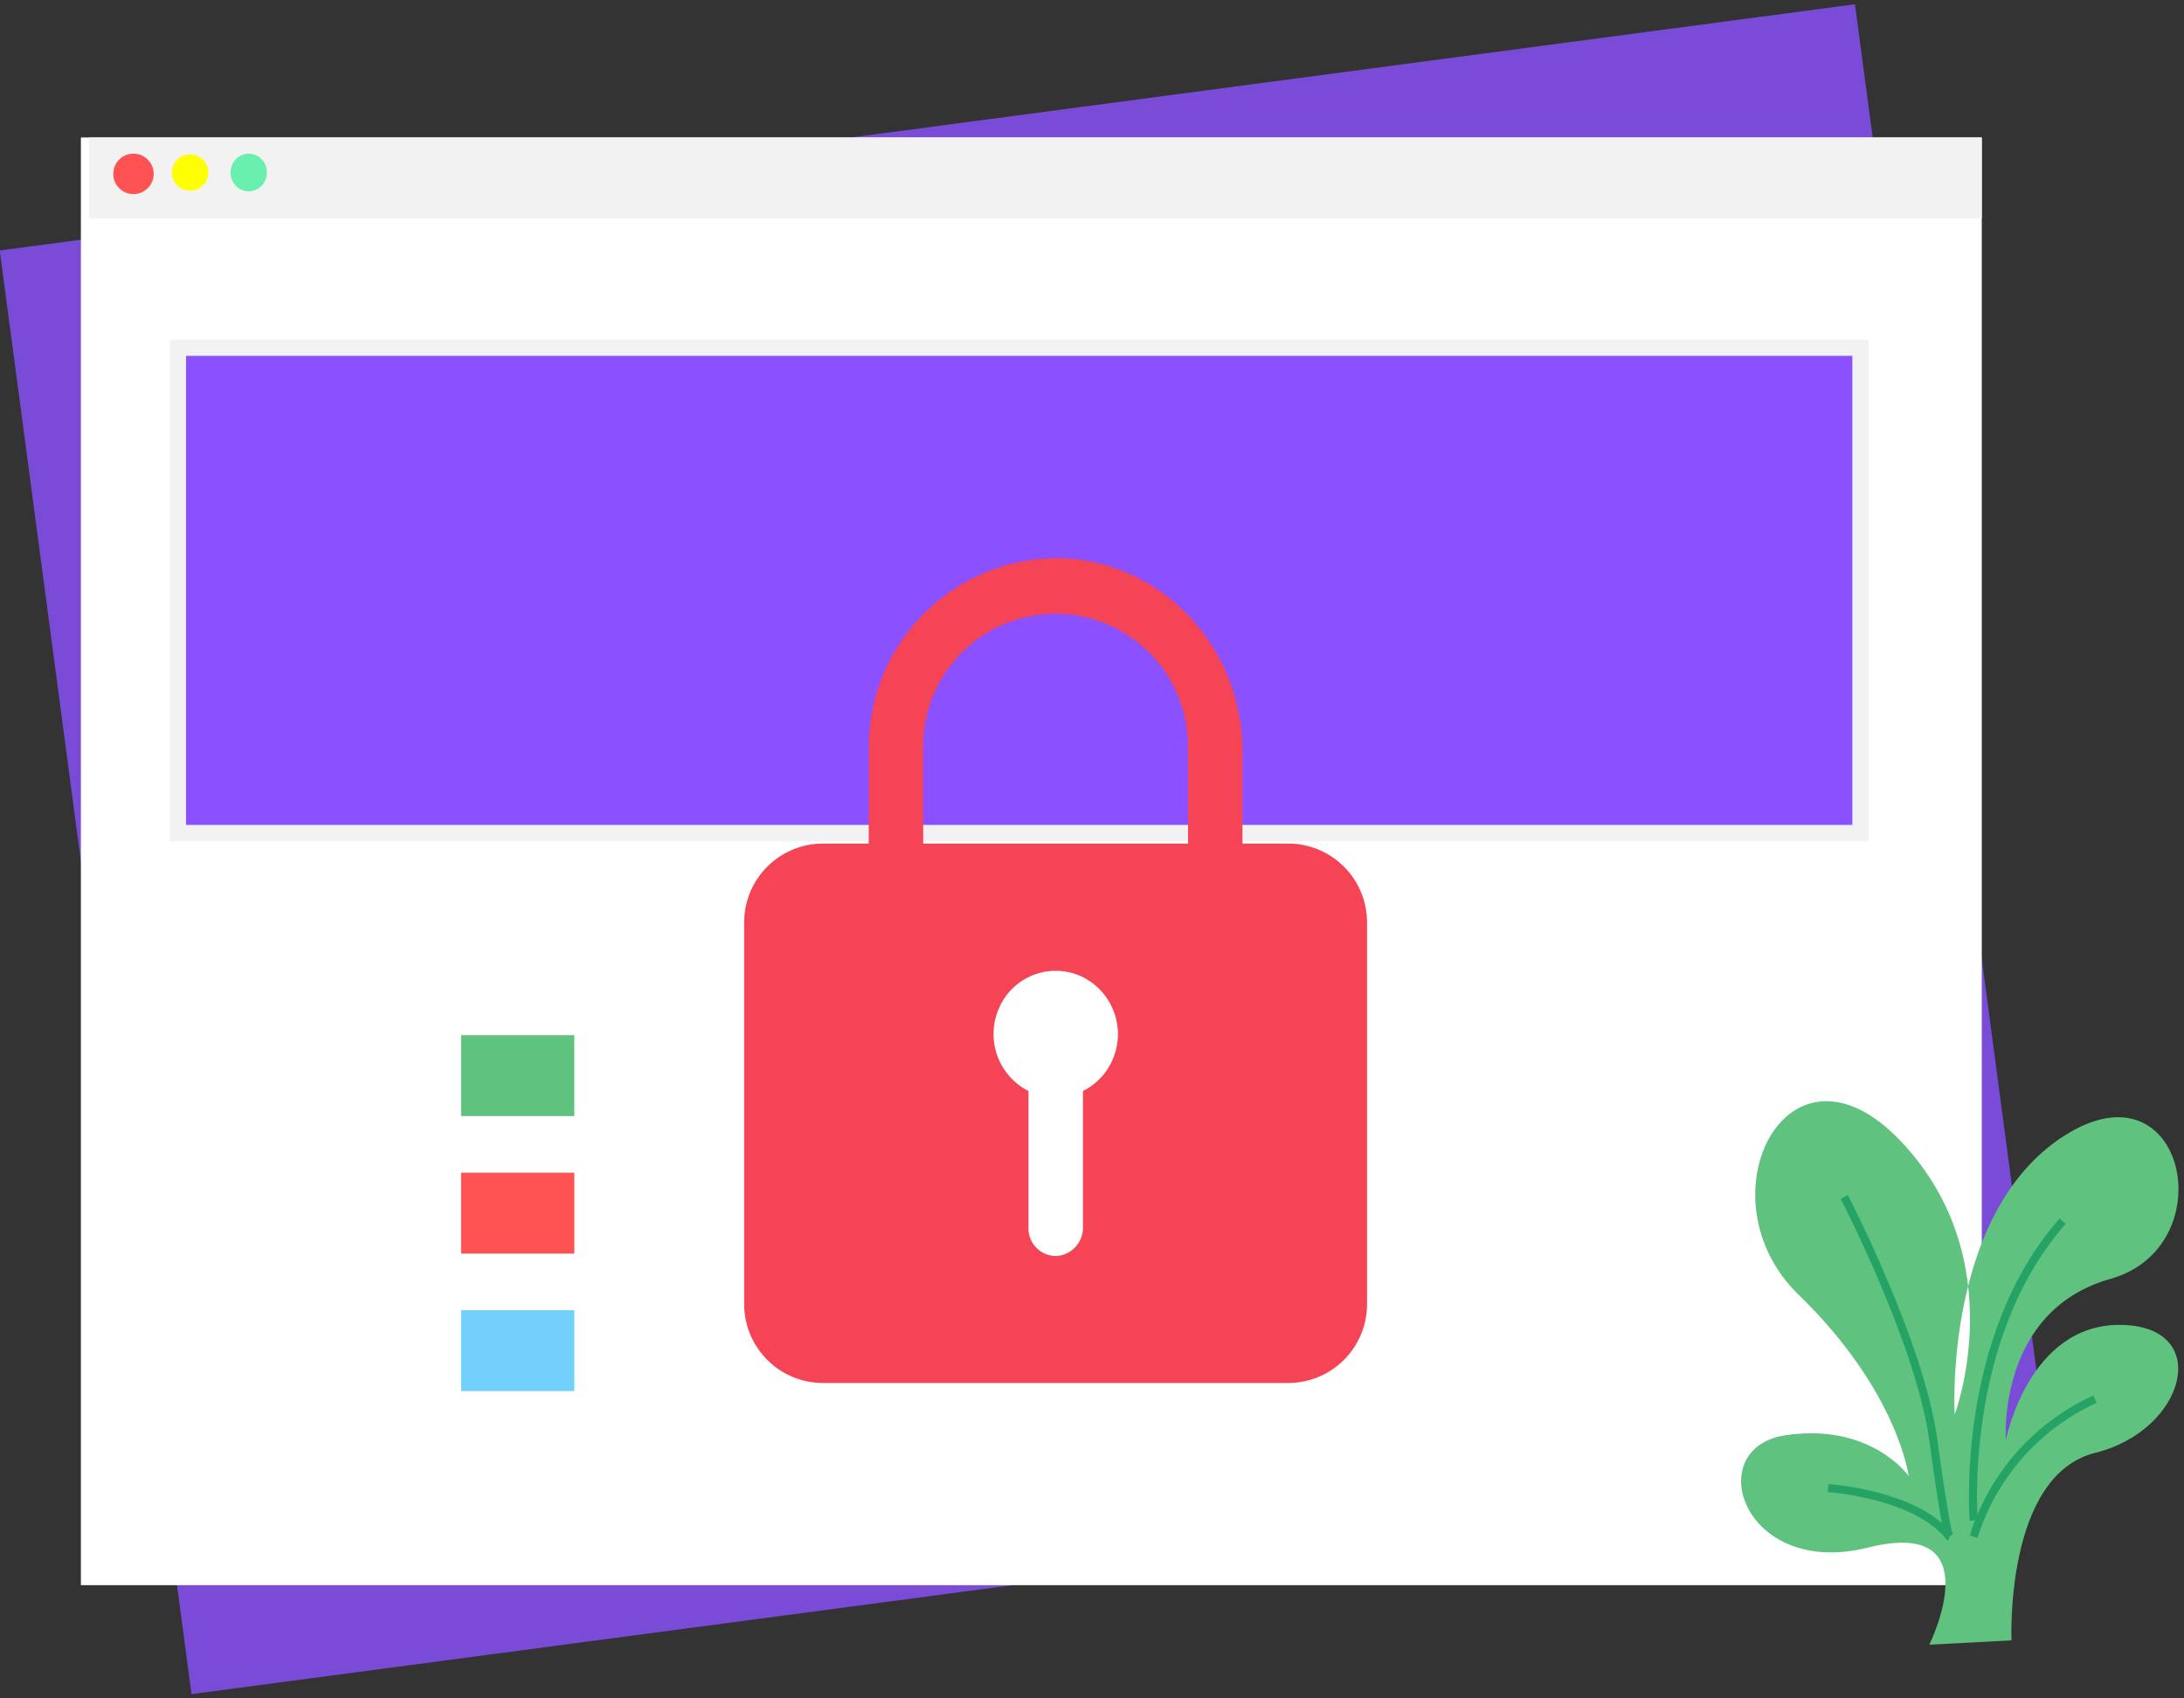
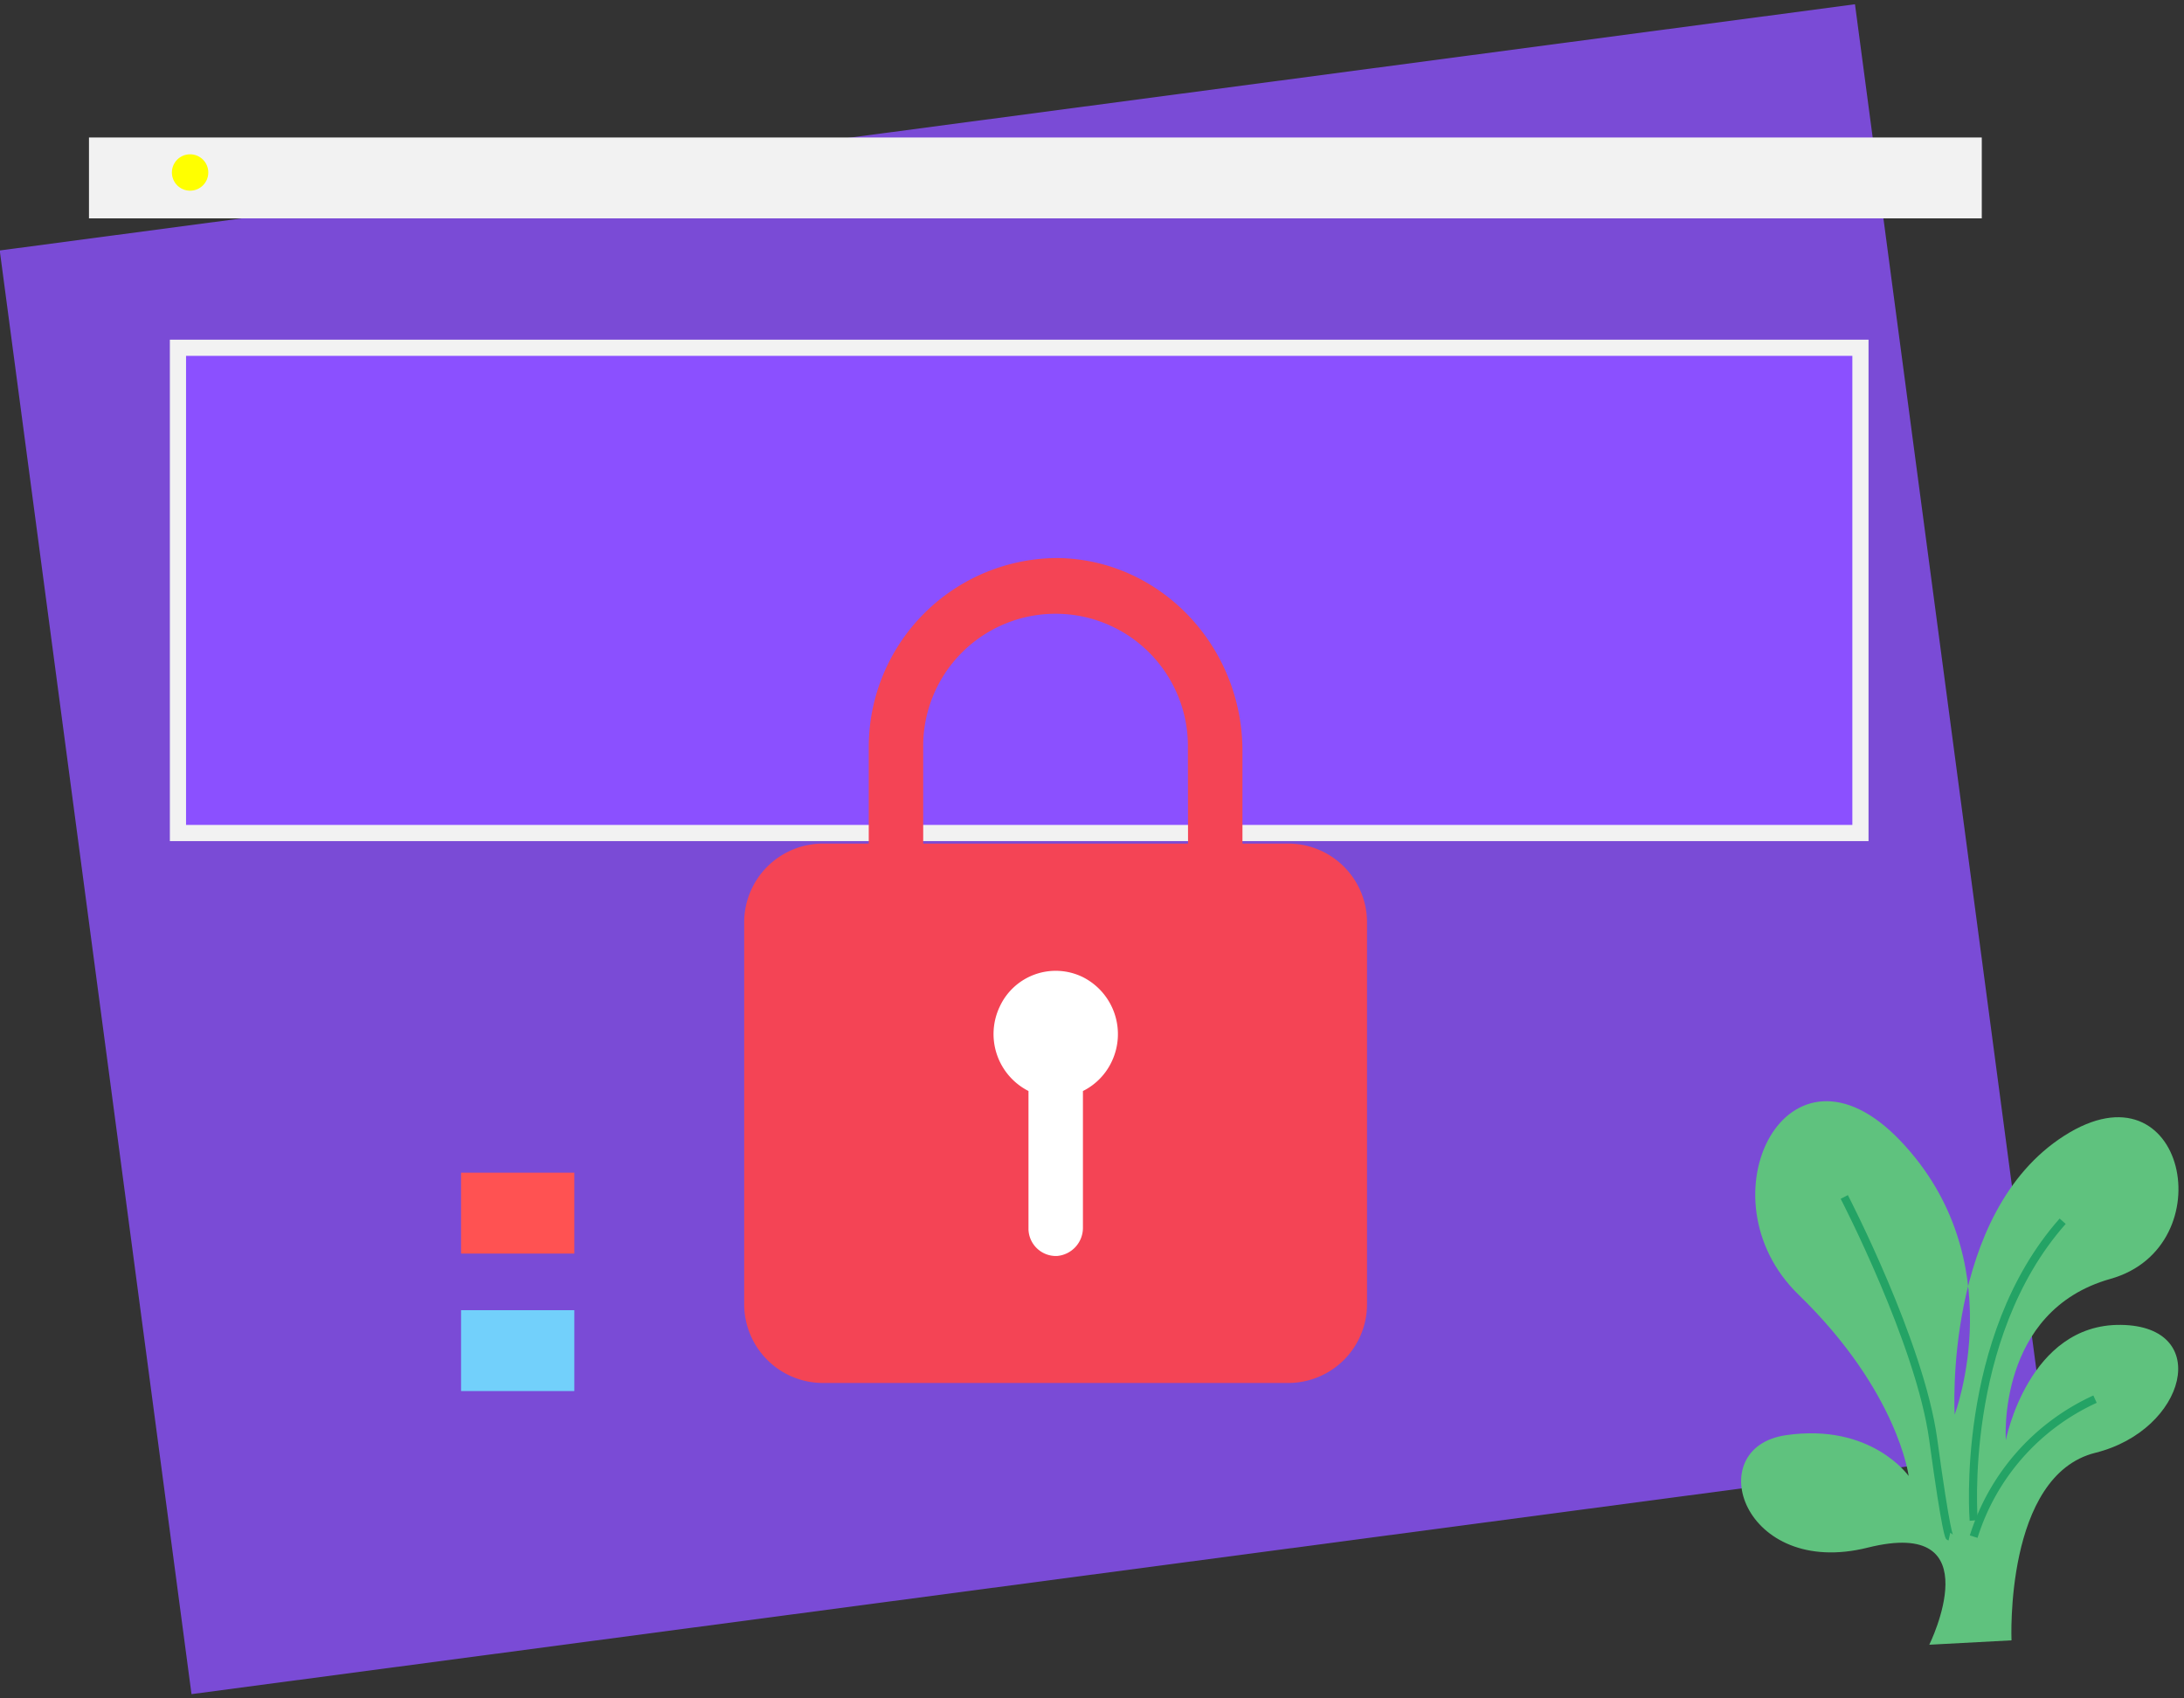
<svg xmlns="http://www.w3.org/2000/svg" width="261.009" height="203.007" viewBox="0 0 270 210">
  <rect x="0" y="0" width="270" height="210" fill="#333333" stroke="none" />
  <defs>
    <style>
      .cls-1 {
        fill: #7a4bd6;
      }

      .cls-1, .cls-10, .cls-11, .cls-12 {
        fill-rule: evenodd;
      }

      .cls-2 {
        fill: #fff;
      }

      .cls-11, .cls-3 {
        fill: #5fc27e;
      }

      .cls-4 {
        fill: #ff5252;
      }

      .cls-5 {
        fill: #72d0fb;
      }

      .cls-6 {
        fill: #f2f2f2;
      }

      .cls-7 {
        fill: #ff0;
      }

      .cls-8 {
        fill: #69f0ae;
      }

      .cls-9 {
        fill: #8b50ff;
      }

      .cls-10 {
        fill: #f44455;
      }

      .cls-12 {
        fill: none;
        stroke: #24a365;
        stroke-width: 1px;
      }
    </style>
  </defs>
  <path class="cls-1" d="M-0.031,30.97L229.324,0.527l23.707,178.5L23.675,209.473Z" />
-   <rect class="cls-2" x="10" y="17" width="235" height="179" />
-   <rect class="cls-3" x="57" y="128" width="14" height="10" />
  <rect id="Rectangle_2_copy" data-name="Rectangle 2 copy" class="cls-4" x="57" y="145" width="14" height="10" />
  <rect id="Rectangle_2_copy_2" data-name="Rectangle 2 copy 2" class="cls-5" x="57" y="162" width="14" height="10" />
  <rect id="Rectangle_3_copy" data-name="Rectangle 3 copy" class="cls-6" x="21" y="42" width="210" height="62" />
  <rect id="Rectangle_3_copy_2" data-name="Rectangle 3 copy 2" class="cls-6" x="11" y="17" width="234" height="10" />
-   <circle class="cls-4" cx="16.5" cy="21.5" r="2.5" />
  <circle id="Ellipse_2_copy" data-name="Ellipse 2 copy" class="cls-7" cx="23.5" cy="21.328" r="2.25" />
-   <ellipse id="Ellipse_2_copy_2" data-name="Ellipse 2 copy 2" class="cls-8" cx="30.75" cy="21.328" rx="2.25" ry="2.328" />
  <rect class="cls-9" x="23" y="44" width="206" height="58" />
  <ellipse class="cls-2" cx="132" cy="137" rx="17" ry="23" />
  <path class="cls-10" d="M159.379,104.305H153.6V92.856c0-12.92-10.108-23.66-22.786-23.856A23.382,23.382,0,0,0,107.4,92.363c0,0.058,0,.117,0,0.175v11.767h-5.771A9.749,9.749,0,0,0,92,114.114v47.077A9.749,9.749,0,0,0,101.626,171h57.753A9.745,9.745,0,0,0,169,161.191V114.114A9.745,9.745,0,0,0,159.379,104.305Zm-25.5,30.6v16.86a3.493,3.493,0,0,1-3.2,3.533,3.4,3.4,0,0,1-3.531-3.277c0-.053,0-0.106,0-0.16V134.9a7.9,7.9,0,0,1-3.538-10.47,7.62,7.62,0,0,1,10.274-3.606,7.9,7.9,0,0,1,3.538,10.47,7.755,7.755,0,0,1-3.538,3.606v0.009Zm12.994-30.6H114.132V92.538a16.364,16.364,0,1,1,32.723,0Z" />
-   <path class="cls-11" d="M248.675,202.823s-0.877-20.392,10.368-23.191,14.559-15.676,3.144-15.815-14.214,14.246-14.214,14.246-1.147-15.975,12.943-19.937,9.276-27.265-5.712-17.7-13.559,34.484-13.559,34.484,7.282-19.147-6.679-33.829-24.943,7.031-12.628,18.988S235.961,182.5,235.961,182.5s-4.614-6.59-15.184-5.043-5.326,17.761,10.134,13.9,7.6,12.008,7.6,12.008Z" />
+   <path class="cls-11" d="M248.675,202.823s-0.877-20.392,10.368-23.191,14.559-15.676,3.144-15.815-14.214,14.246-14.214,14.246-1.147-15.975,12.943-19.937,9.276-27.265-5.712-17.7-13.559,34.484-13.559,34.484,7.282-19.147-6.679-33.829-24.943,7.031-12.628,18.988S235.961,182.5,235.961,182.5s-4.614-6.59-15.184-5.043-5.326,17.761,10.134,13.9,7.6,12.008,7.6,12.008" />
  <path class="cls-12" d="M244,190a27.812,27.812,0,0,1,15-17" />
  <path class="cls-12" d="M244,188s-1.823-22.516,11-37" />
  <path class="cls-12" d="M228,148s9.377,18.084,11,30,2,12,2,12" />
-   <path class="cls-12" d="M226,184s10.777,0.684,15,6" />
</svg>